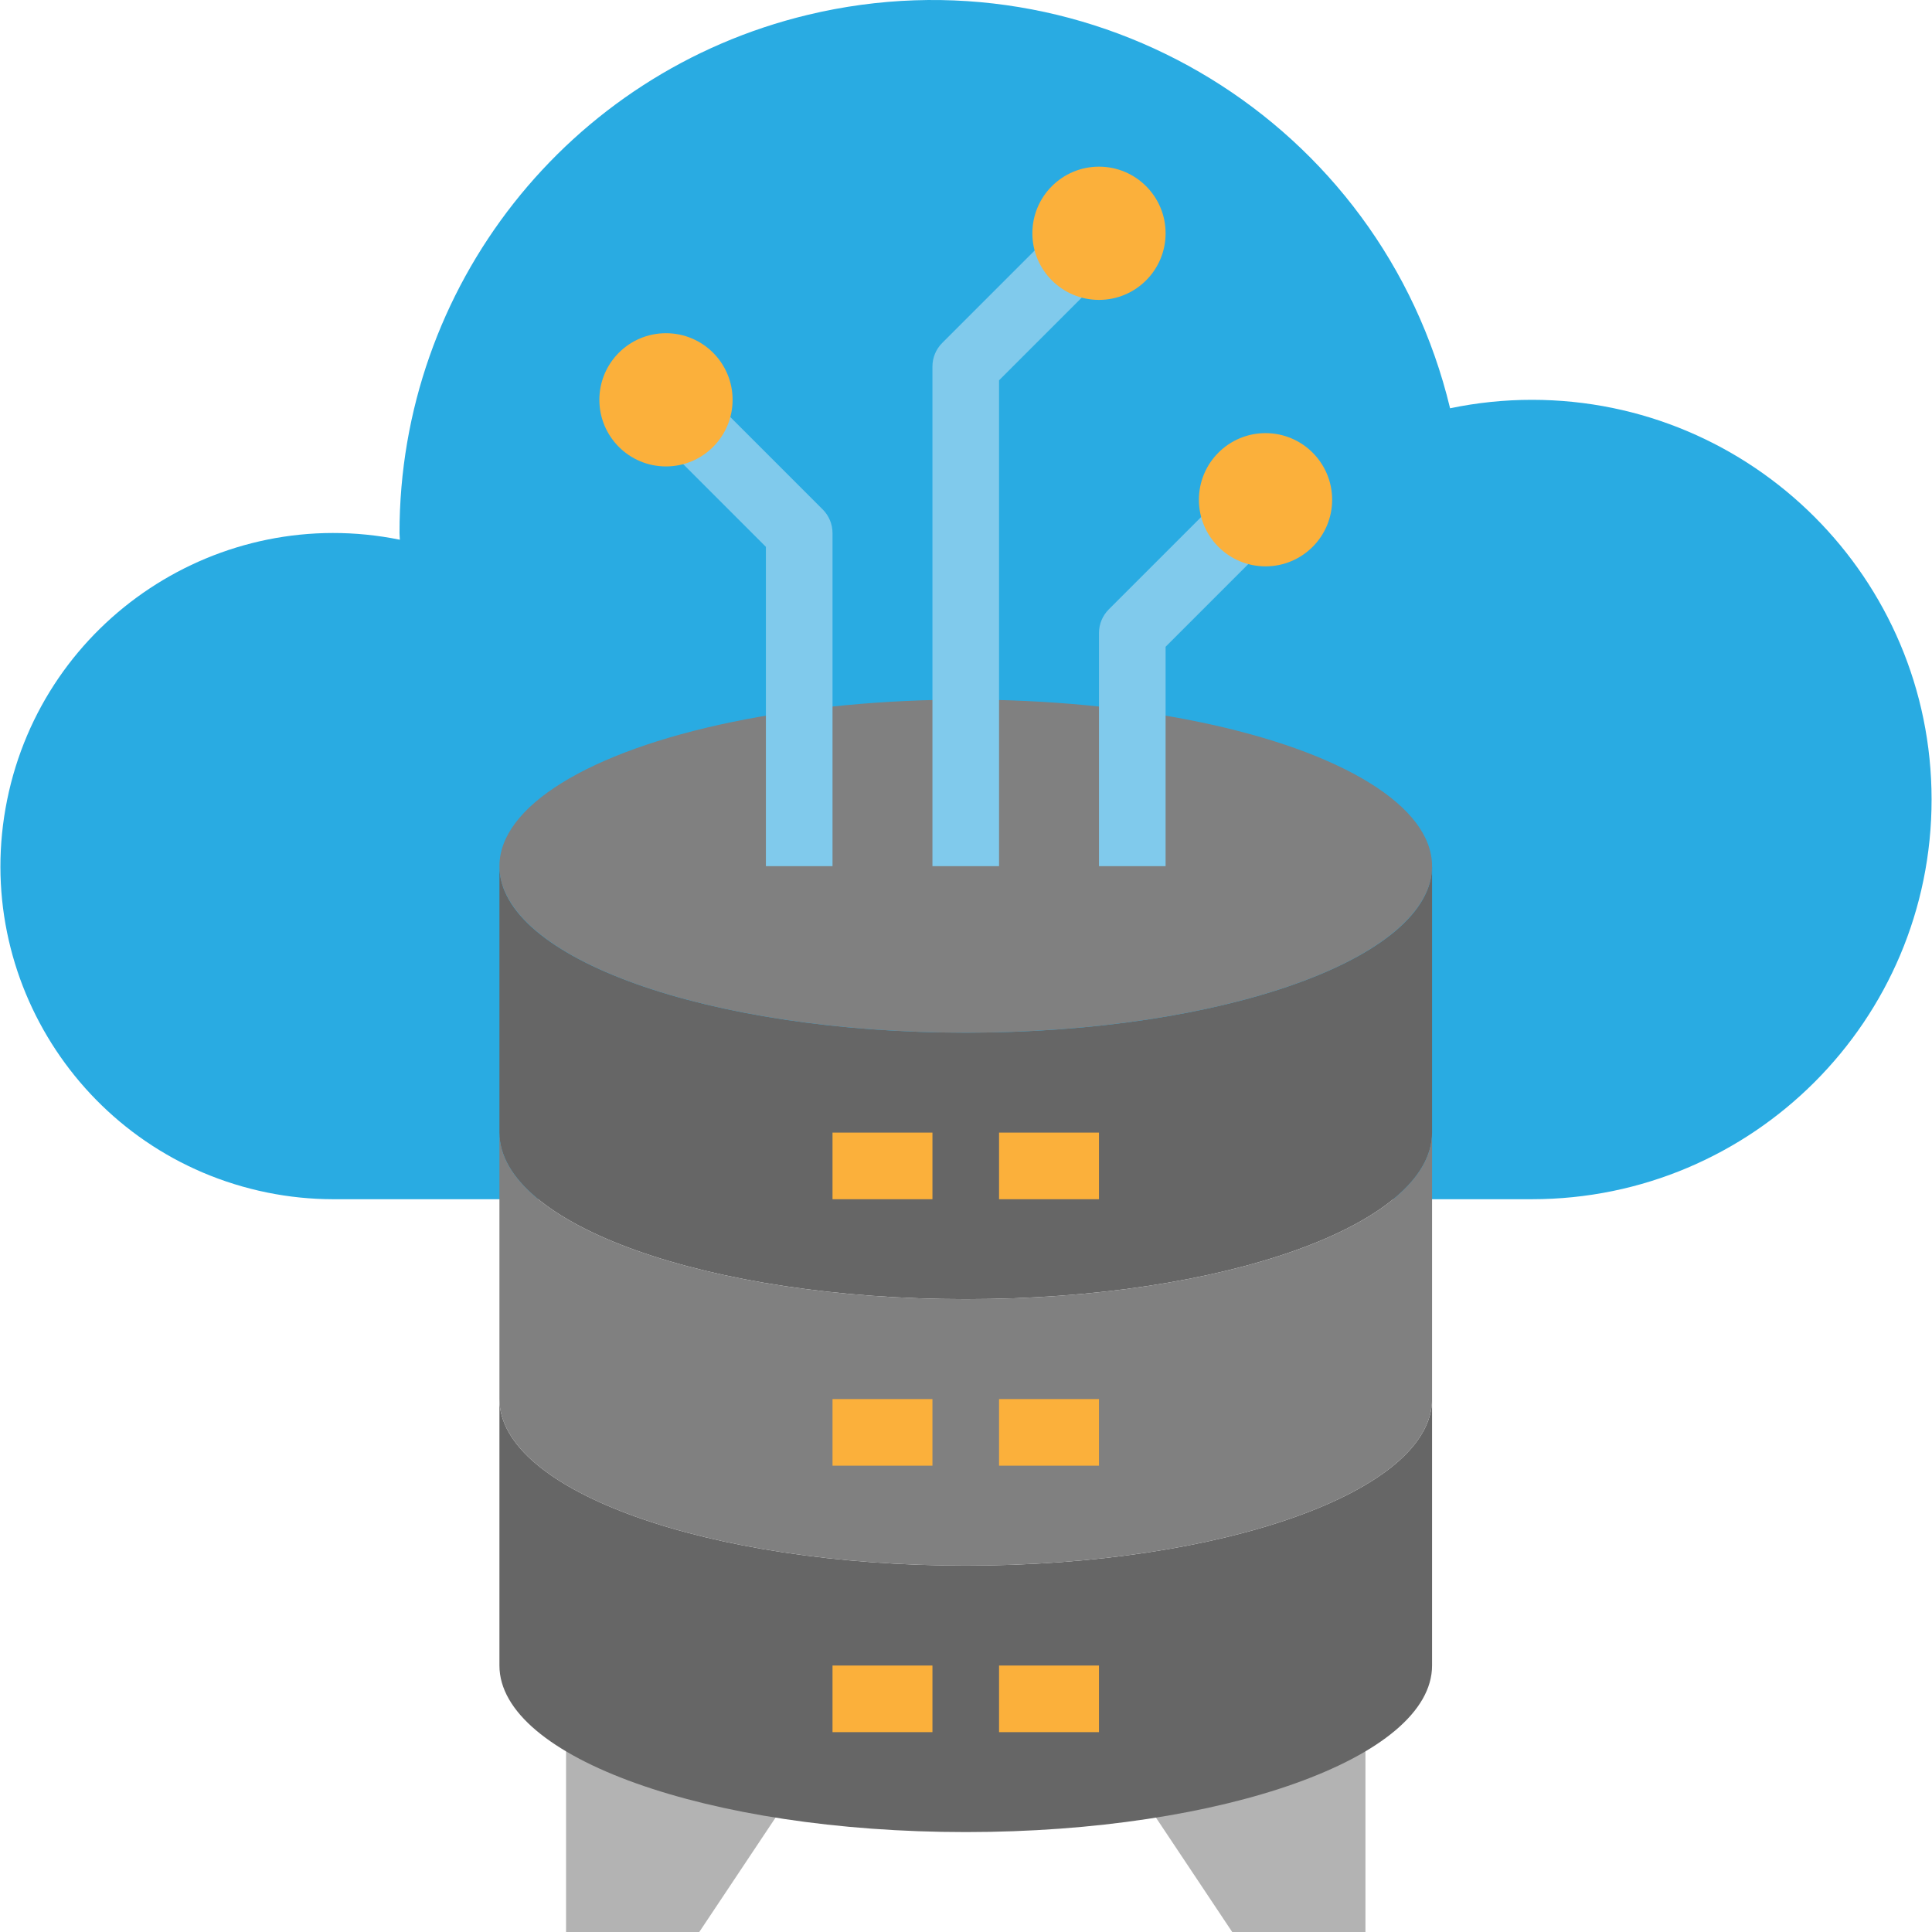
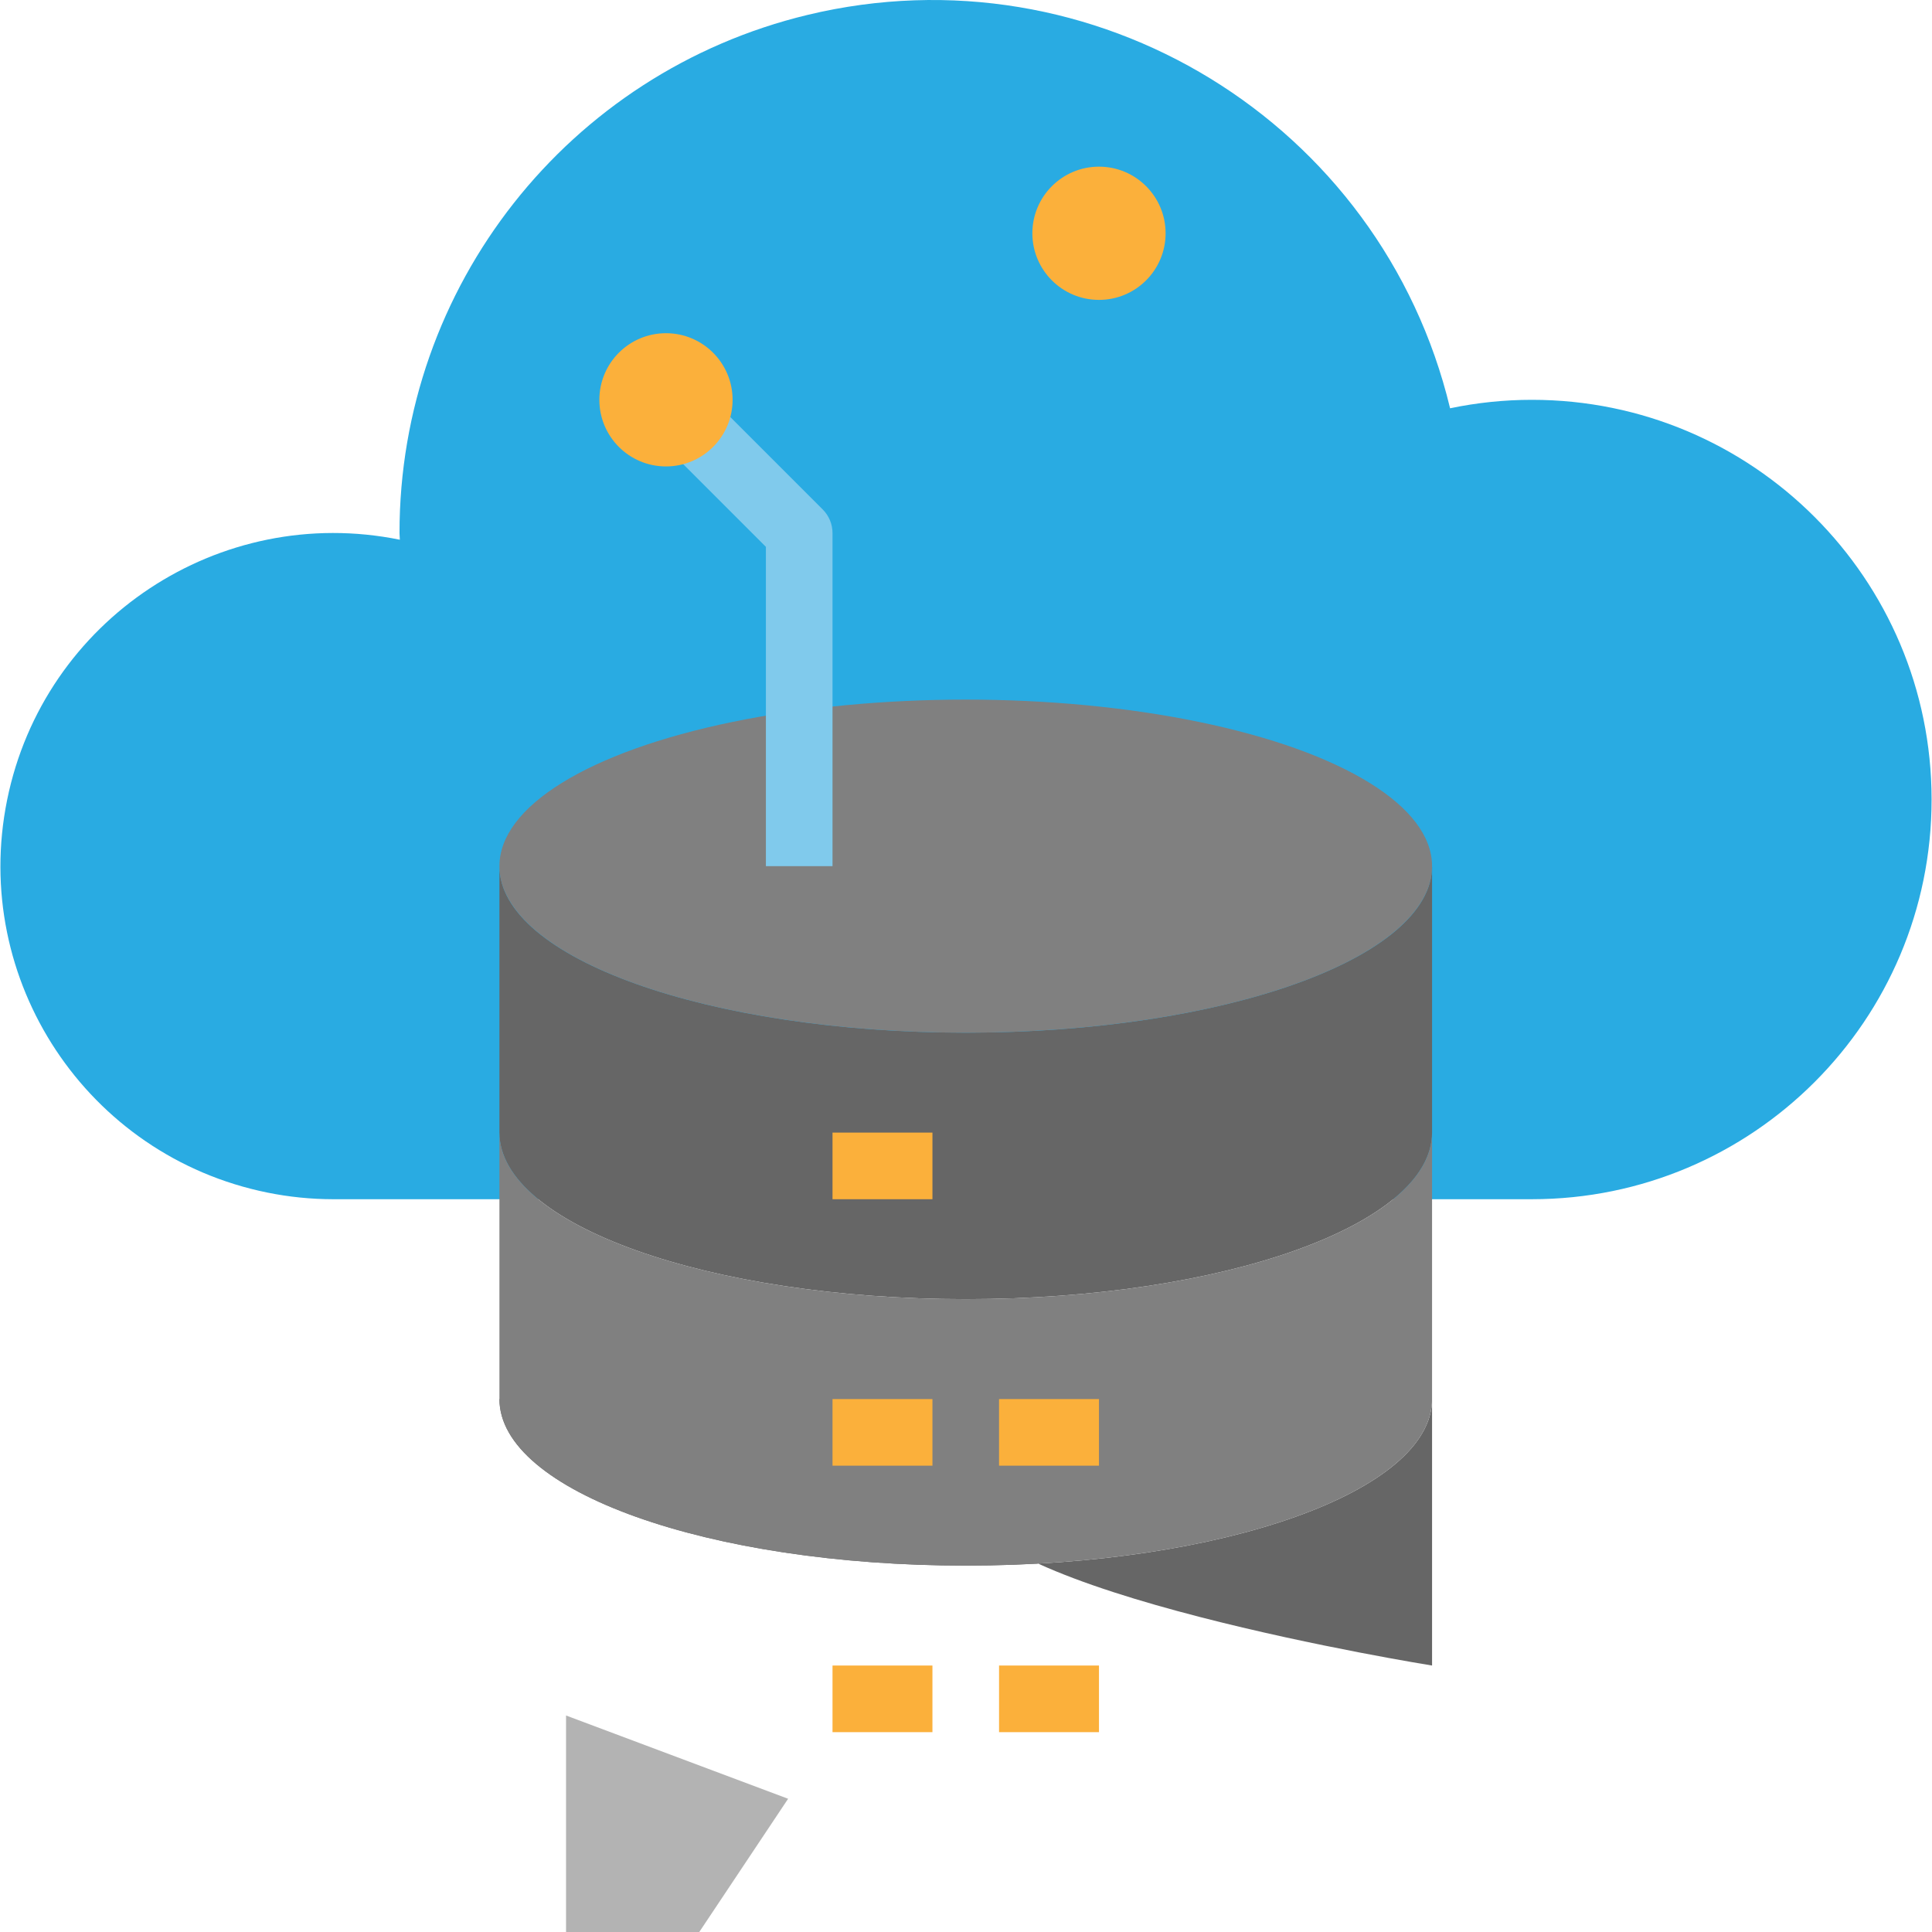
<svg xmlns="http://www.w3.org/2000/svg" version="1.1" id="Capa_1" x="0px" y="0px" viewBox="0 0 464.029 464.029" style="enable-background:new 0 0 464.029 464.029;" xml:space="preserve">
  <path style="fill:#29ABE2;" d="M343.954,288.029h24c53.019-0.014,95.989-43.005,95.975-96.025  c-0.014-53.019-43.005-95.989-96.025-95.975c-6.593,0.002-13.169,0.683-19.622,2.032c-16.515-68.7-85.596-111.004-154.296-94.488  c-57.523,13.829-98.062,65.294-98.032,124.456c0,0.544,0.072,1.072,0.08,1.6c-43.299-8.792-85.527,19.182-94.319,62.481  s19.182,85.527,62.481,94.319c5.187,1.053,10.465,1.589,15.758,1.6H343.954z" />
  <g>
    <path style="fill:#B3B3B3;" d="M135.954,412.029v52h32l21.336-32L135.954,412.029z" />
-     <path style="fill:#B3B3B3;" d="M327.954,412.029v52h-32l-21.336-32L327.954,412.029z" />
  </g>
  <g>
-     <path style="fill:#666666;" d="M119.954,336.029c0,22.088,50.144,40,112,40s112-17.912,112-40v64c0,22.088-50.144,40-112,40   s-112-17.912-112-40V336.029z" />
+     <path style="fill:#666666;" d="M119.954,336.029c0,22.088,50.144,40,112,40s112-17.912,112-40v64s-112-17.912-112-40V336.029z" />
    <path style="fill:#666666;" d="M119.954,208.029c0,22.088,50.144,40,112,40s112-17.912,112-40v64c0,22.088-50.144,40-112,40   s-112-17.912-112-40V208.029z" />
  </g>
  <g>
    <path style="fill:#808080;" d="M119.954,272.029c0,22.088,50.144,40,112,40s112-17.912,112-40v64c0,22.088-50.144,40-112,40   s-112-17.912-112-40V272.029z" />
    <ellipse style="fill:#808080;" cx="231.954" cy="208.029" rx="112" ry="40" />
  </g>
-   <path style="fill:#80CAEC;" d="M239.954,208.029h-16v-120c0-2.122,0.844-4.156,2.344-5.656l24-24l11.312,11.312l-21.656,21.656  V208.029z" />
  <circle style="fill:#FBB03B;" cx="263.954" cy="56.029" r="16" />
  <path style="fill:#80CAEC;" d="M199.954,208.029h-16v-76.688l-21.656-21.656l11.312-11.312l24,24c1.5,1.5,2.344,3.534,2.344,5.656  L199.954,208.029z" />
  <circle style="fill:#FBB03B;" cx="159.954" cy="96.029" r="16" />
-   <path style="fill:#80CAEC;" d="M279.954,208.029h-16v-56c0-2.122,0.844-4.156,2.344-5.656l24-24l11.312,11.312l-21.656,21.656  V208.029z" />
  <g>
-     <circle style="fill:#FBB03B;" cx="303.954" cy="120.029" r="16" />
    <path style="fill:#FBB03B;" d="M199.954,272.029h24v16h-24V272.029z" />
-     <path style="fill:#FBB03B;" d="M239.954,272.029h24v16h-24V272.029z" />
    <path style="fill:#FBB03B;" d="M199.954,336.029h24v16h-24V336.029z" />
    <path style="fill:#FBB03B;" d="M239.954,336.029h24v16h-24V336.029z" />
    <path style="fill:#FBB03B;" d="M199.954,400.029h24v16h-24V400.029z" />
    <path style="fill:#FBB03B;" d="M239.954,400.029h24v16h-24V400.029z" />
  </g>
  <g>
</g>
  <g>
</g>
  <g>
</g>
  <g>
</g>
  <g>
</g>
  <g>
</g>
  <g>
</g>
  <g>
</g>
  <g>
</g>
  <g>
</g>
  <g>
</g>
  <g>
</g>
  <g>
</g>
  <g>
</g>
  <g>
</g>
</svg>